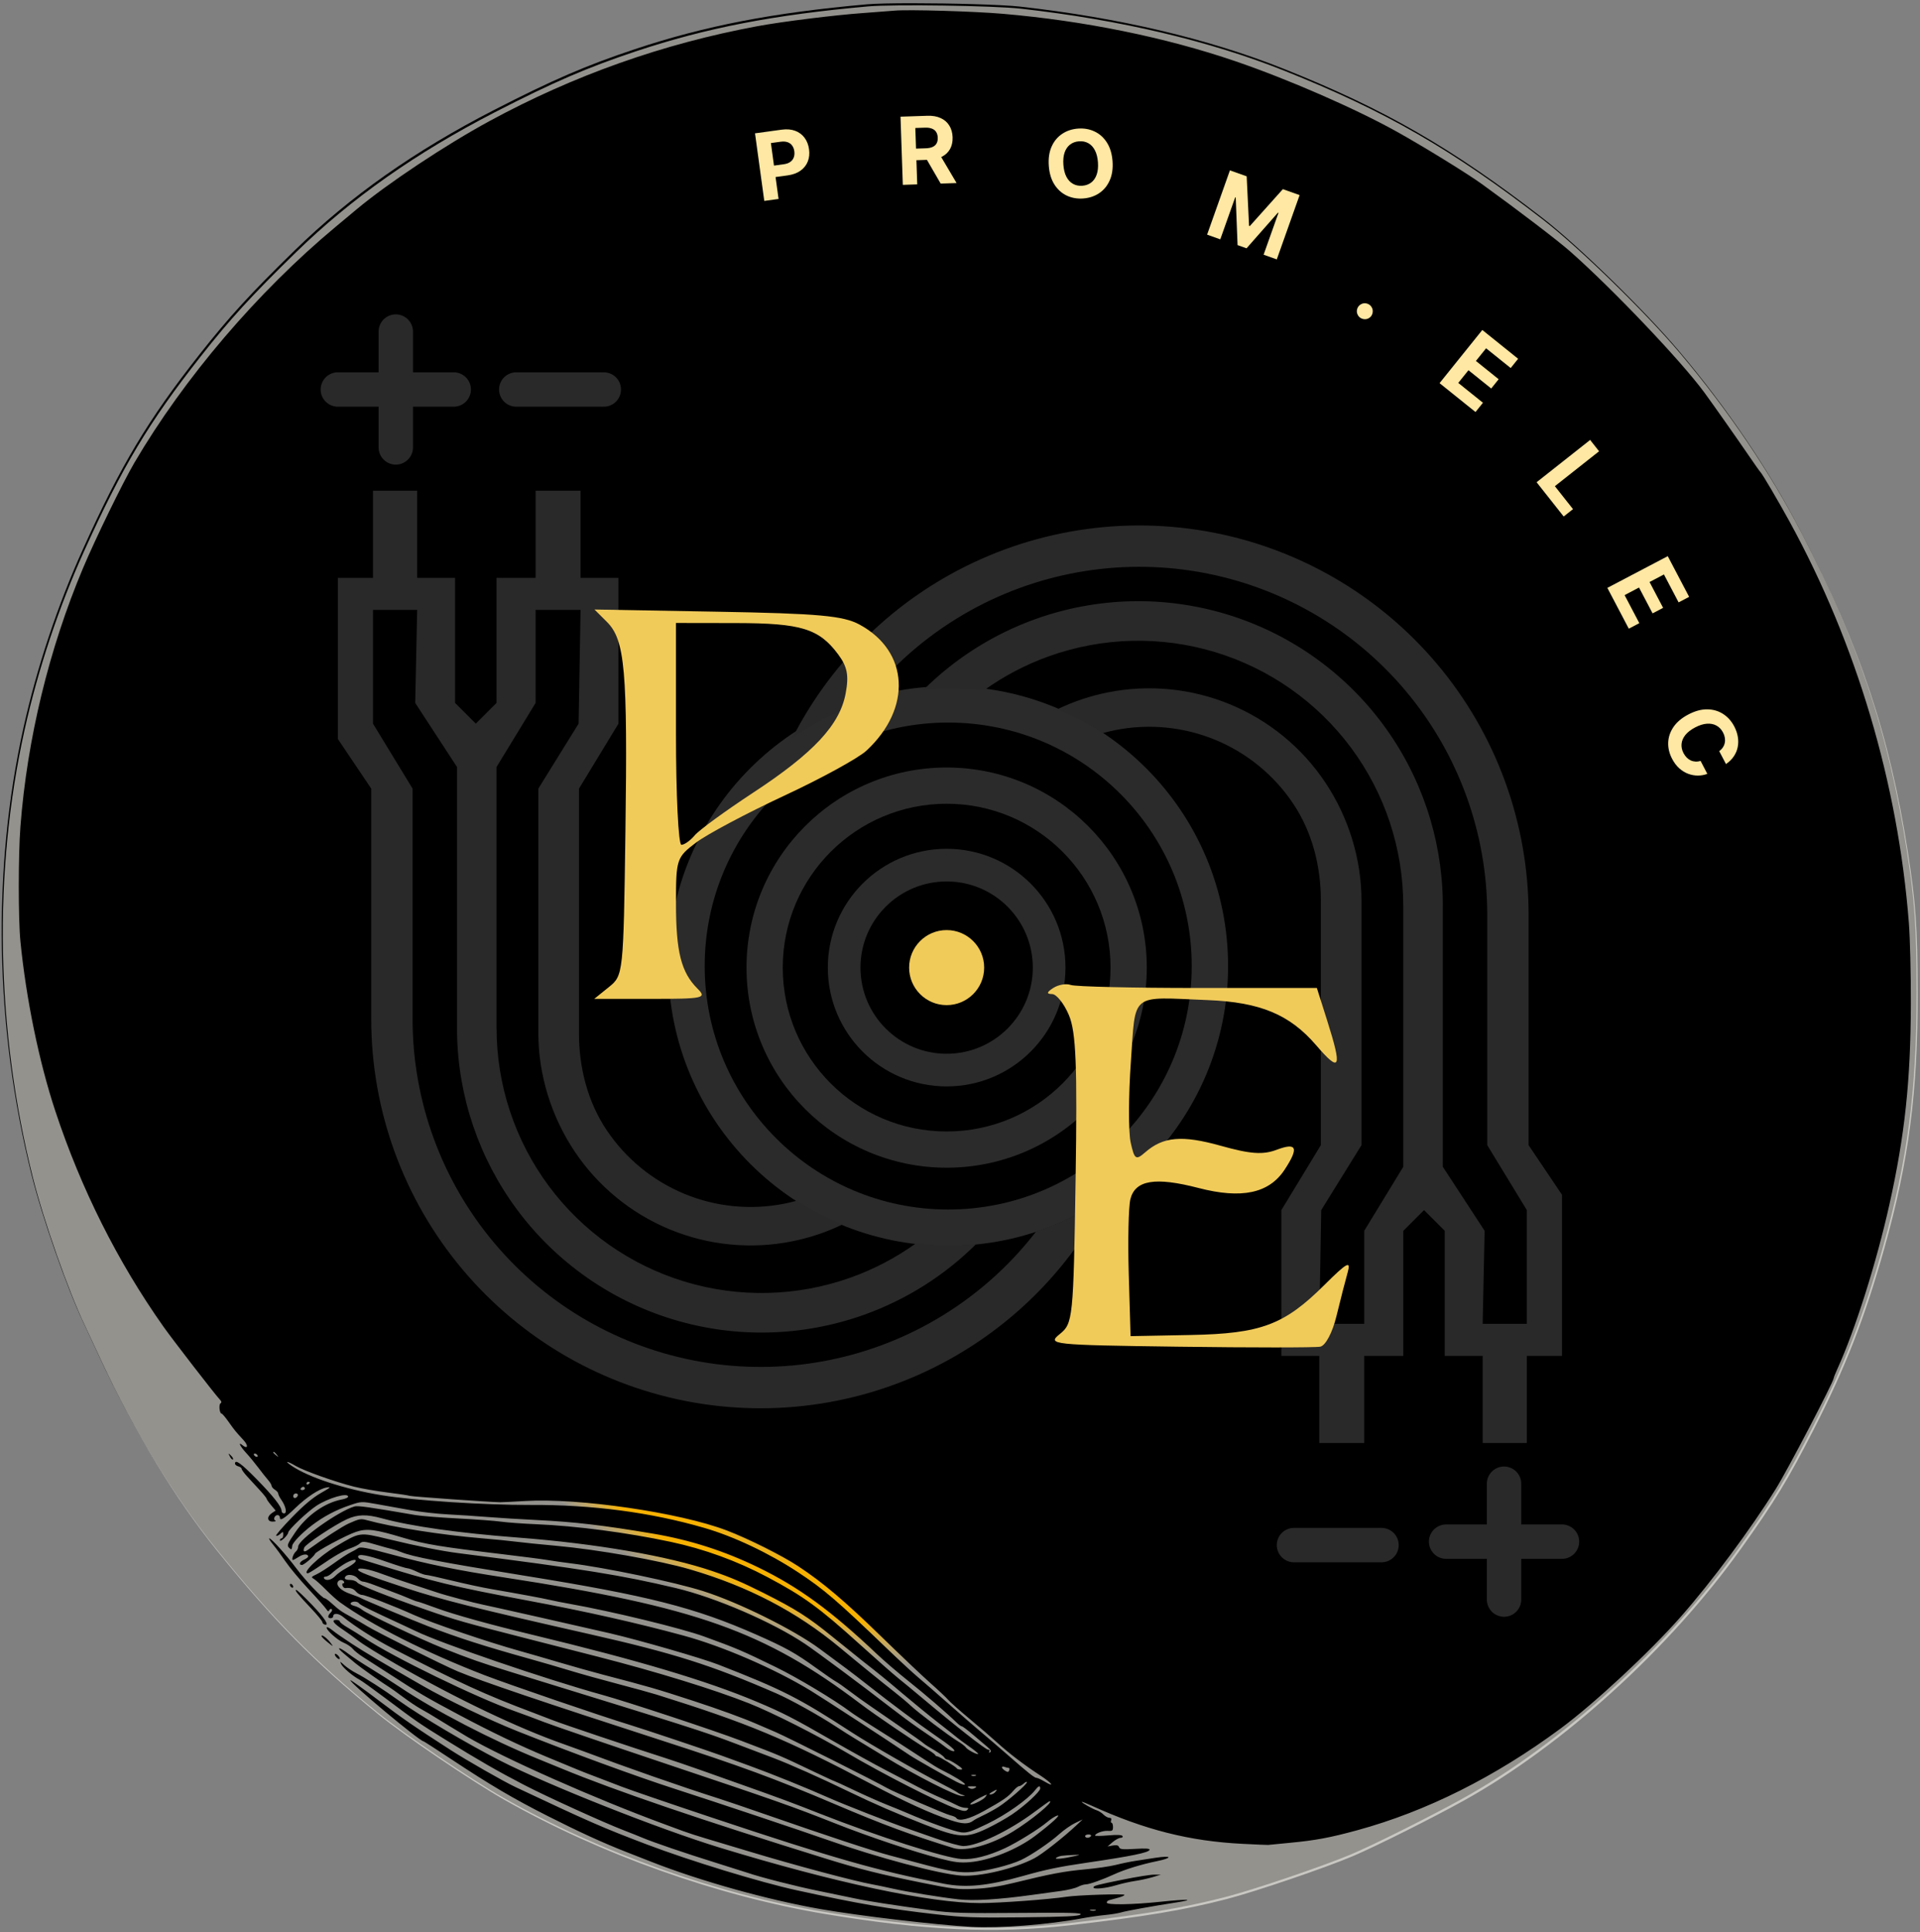
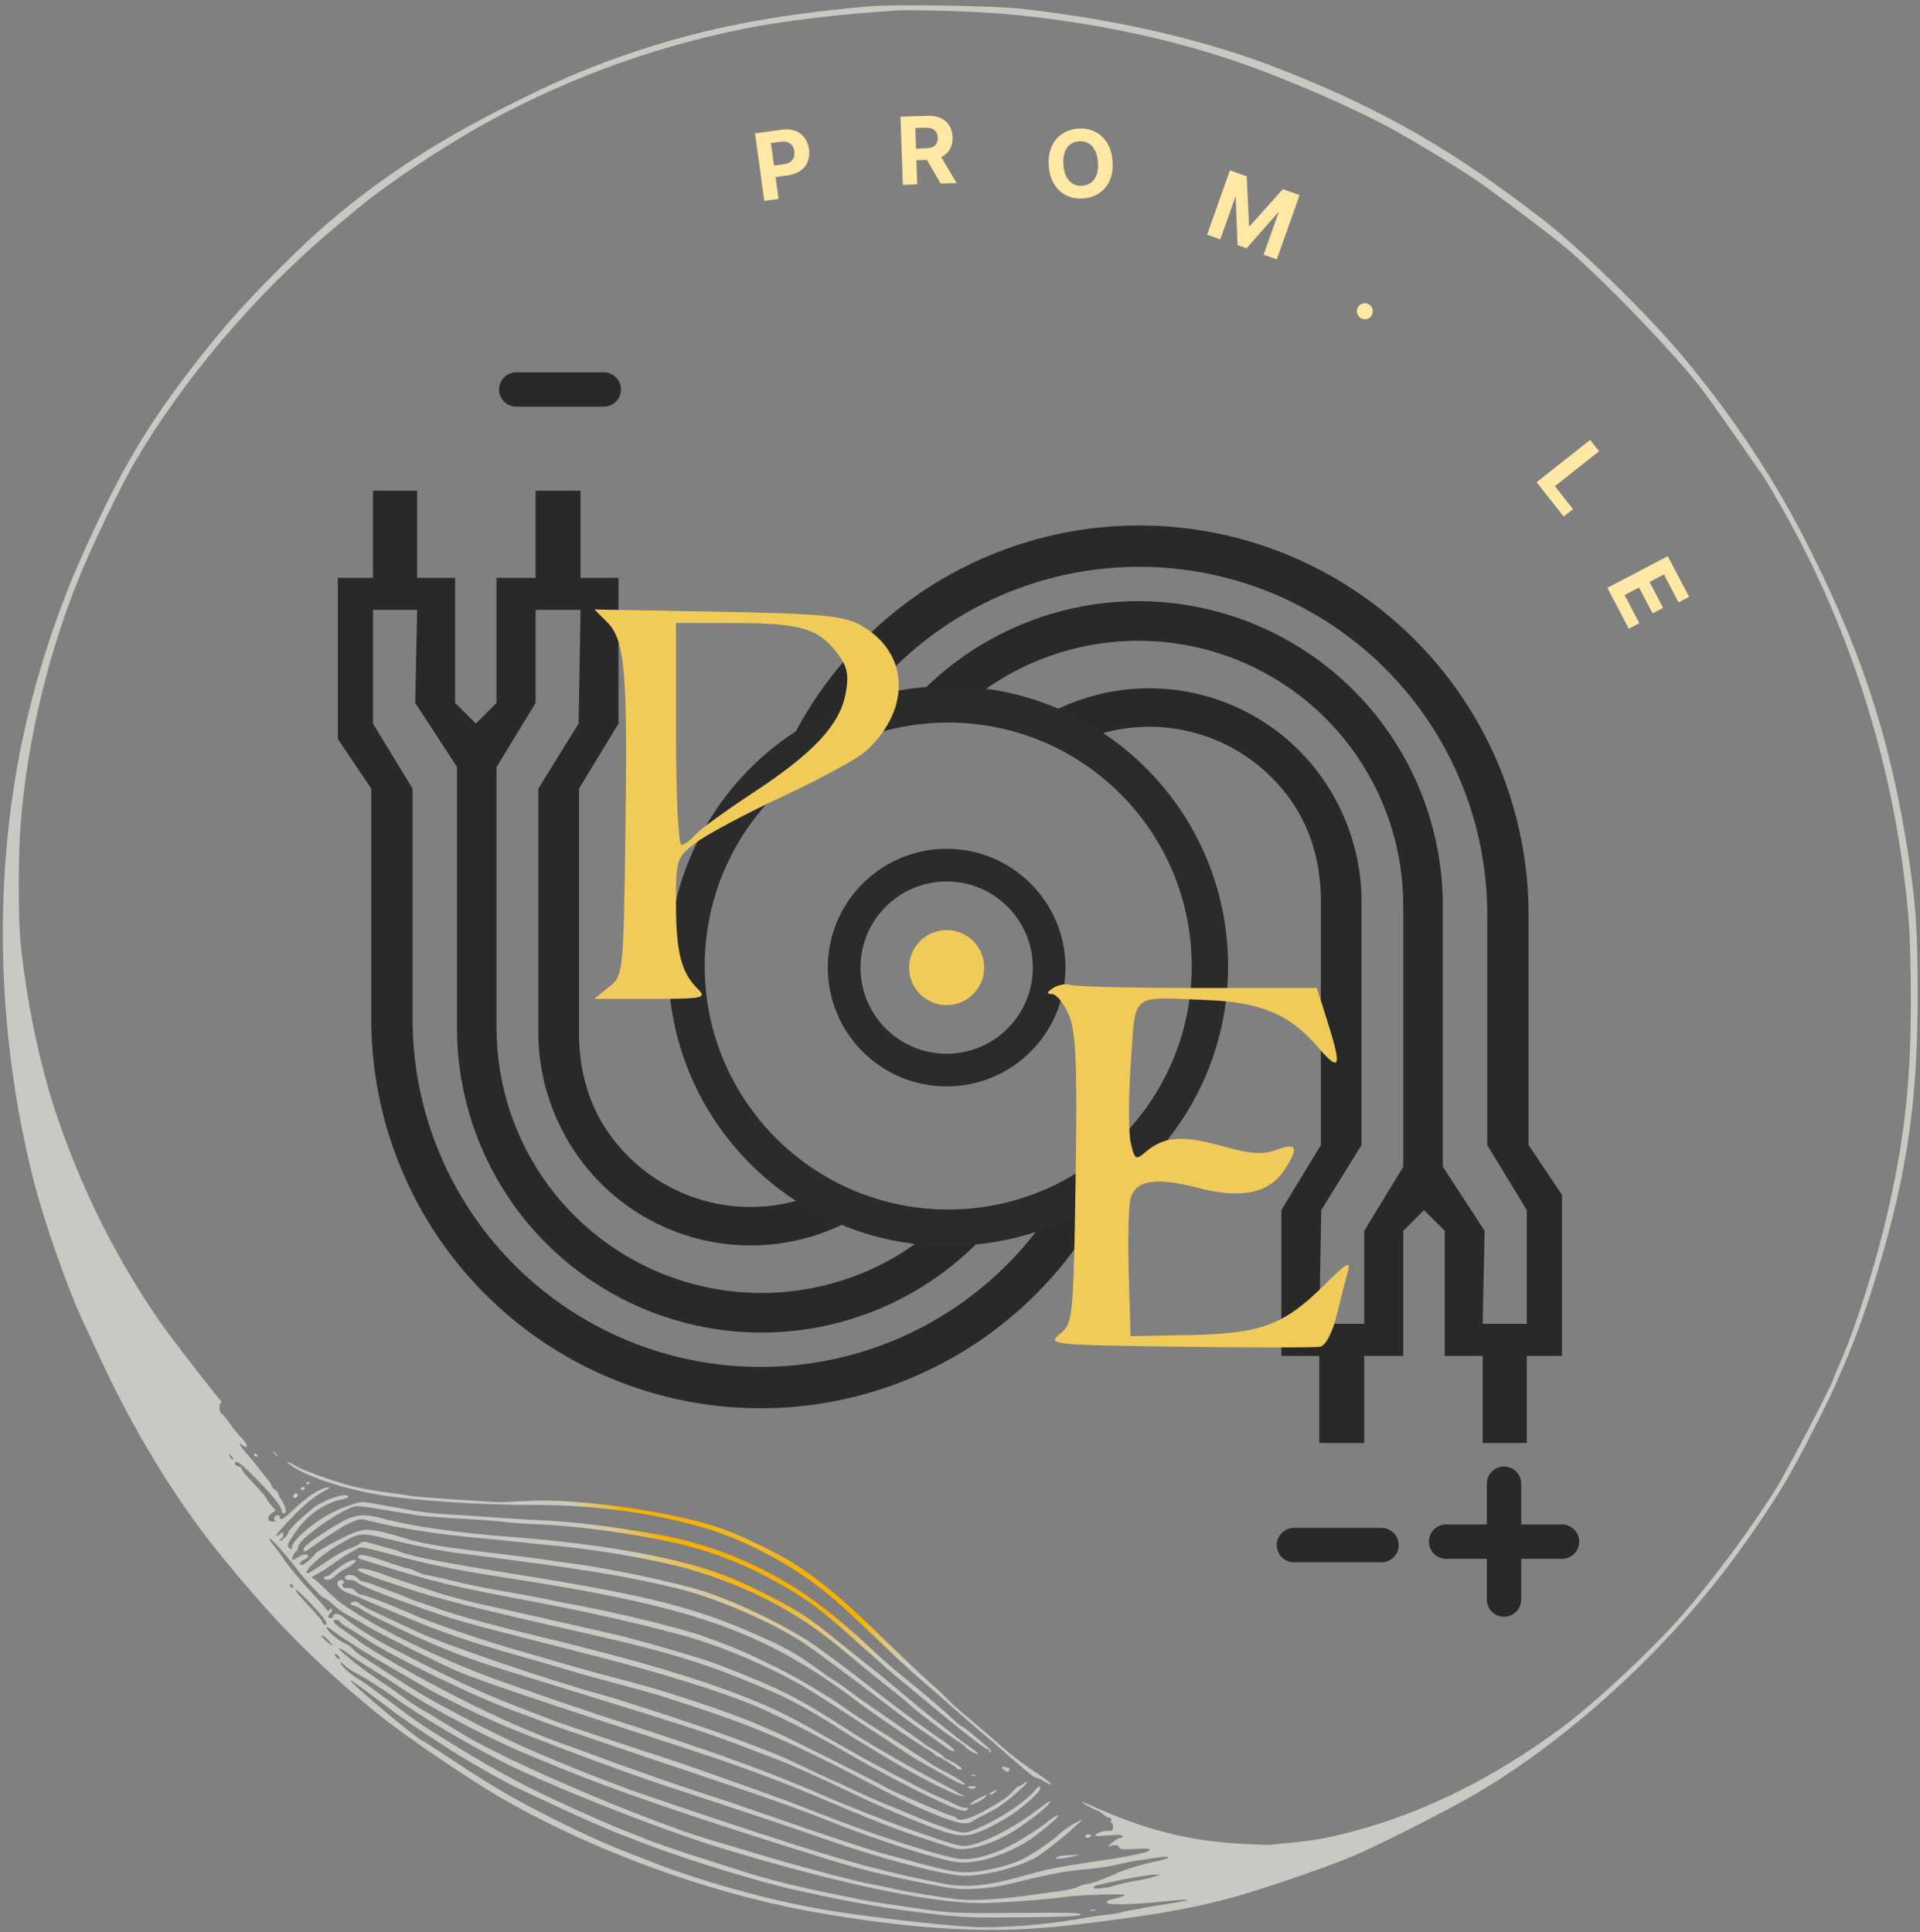
<svg xmlns="http://www.w3.org/2000/svg" width="307" height="309" viewBox="0 0 307 309" fill="none">
  <rect x="0" y="0" width="307" height="309" fill="#808080" stroke="none" />
-   <path fill-rule="evenodd" clip-rule="evenodd" d="M306.453 158.901C306.453 158.854 306.453 158.807 306.453 158.76C306.453 158.605 306.452 158.448 306.452 158.292C306.431 148.013 306.148 144.002 304.872 135.839C301.948 117.146 297.141 102.745 287.838 84.8C282.821 75.124 276.17 65.289 268.459 56.143C262.989 49.656 252.308 39.239 246.617 34.84C232.077 23.603 221.389 17.442 205.254 11C193.243 6.204 178.909 2.823 163.091 1.054C160.175 0.728 152.094 0.513 145.818 0.513C142.672 0.513 139.98 0.567 138.618 0.689C123.589 2.026 112.763 4.12 101.509 7.867C93.737 10.455 88.353 12.78 78.989 17.594C66.345 24.093 55.968 31.403 47.11 40.051C40.023 46.969 36.631 50.678 31.906 56.675C23.662 67.14 19.368 74.311 13.272 87.799C9.218 96.767 5.918 106.671 3.771 116.312C-1.3 139.077 -0.84 164.306 5.079 187.974C6.789 194.811 10.716 206.002 13.332 211.494C13.541 211.933 14.74 214.507 15.996 217.213C21.186 228.395 27.854 239.357 34.405 247.48C43.562 258.833 50.176 265.551 60.358 273.84C64.593 277.288 75.272 284.531 80.494 287.497C95.847 296.218 114.674 302.915 131.841 305.764C147.73 308.401 159.017 308.923 170.805 307.563C182.907 306.167 189.057 305.141 195.934 303.371C200.491 302.198 211.759 298.365 216.161 296.491C219.837 294.926 228.721 290.477 233.85 287.633C249.677 278.858 266.803 263.297 278.214 247.324C283.59 239.797 285.73 236.285 289.849 228.226C294.932 218.283 298.011 210.373 301.128 199.258C305.012 185.408 306.448 174.558 306.453 158.901Z" fill="black" />
  <circle cx="151.365" cy="154.739" r="6" fill="#F1CB5A" />
  <path d="M170.365 154.739C170.365 165.233 161.858 173.739 151.365 173.739C140.871 173.739 132.365 165.233 132.365 154.739C132.365 144.246 140.871 135.739 151.365 135.739C161.858 135.739 170.365 144.246 170.365 154.739ZM137.587 154.739C137.587 162.348 143.756 168.517 151.365 168.517C158.974 168.517 165.142 162.348 165.142 154.739C165.142 147.13 158.974 140.962 151.365 140.962C143.756 140.962 137.587 147.13 137.587 154.739Z" fill="#2B2B2B" />
-   <path d="M183.365 154.739C183.365 172.412 169.038 186.739 151.365 186.739C133.692 186.739 119.365 172.412 119.365 154.739C119.365 137.066 133.692 122.739 151.365 122.739C169.038 122.739 183.365 137.066 183.365 154.739ZM125.159 154.739C125.159 169.212 136.892 180.945 151.365 180.945C165.838 180.945 177.57 169.212 177.57 154.739C177.57 140.266 165.838 128.534 151.365 128.534C136.892 128.534 125.159 140.266 125.159 154.739Z" fill="#2B2B2B" />
  <path d="M196.365 154.489C196.365 179.204 176.329 199.239 151.615 199.239C126.9 199.239 106.865 179.204 106.865 154.489C106.865 129.774 126.9 109.739 151.615 109.739C176.329 109.739 196.365 129.774 196.365 154.489ZM112.679 154.489C112.679 175.993 130.111 193.425 151.615 193.425C173.119 193.425 190.551 175.993 190.551 154.489C190.551 132.985 173.119 115.553 151.615 115.553C130.111 115.553 112.679 132.985 112.679 154.489Z" fill="#2B2B2B" />
  <path d="M229.791 106.199C239.236 117.42 244.415 131.617 244.415 146.284V183.13L249.755 191.068V216.831H244.134V230.769H237.072V216.831H231.009V196.831L227.697 193.519L224.384 196.831V216.831H218.134V230.769H210.947V216.831H204.884V193.519L211.197 183.13V144.019H211.202C211.201 138.542 209.827 133.086 206.785 128.533C203.742 123.978 199.416 120.428 194.355 118.332C189.295 116.236 183.726 115.688 178.354 116.756C177.665 116.893 176.985 117.056 176.312 117.243C174.027 115.762 171.599 114.484 169.052 113.434C171.614 112.199 174.334 111.285 177.154 110.724C183.719 109.418 190.524 110.088 196.709 112.65C202.894 115.212 208.18 119.55 211.899 125.116C215.618 130.682 217.698 137.36 217.698 144.054L217.697 144.054V183.13L211.259 193.519L210.947 211.706H218.134V196.831L224.384 186.581V144.833H224.375C224.375 135.744 221.451 126.895 216.036 119.594C210.621 112.293 203.001 106.928 194.302 104.291C185.603 101.653 176.286 101.884 167.728 104.948C164.008 106.28 160.517 108.117 157.345 110.389C155.594 110.181 153.813 110.074 152.007 110.074C150.556 110.074 149.121 110.143 147.706 110.277C152.743 105.278 158.841 101.411 165.596 98.992C175.432 95.47 186.139 95.205 196.137 98.237C206.135 101.268 214.893 107.434 221.117 115.825C227.179 123.998 230.524 133.858 230.694 144.019H230.697V144.18C230.7 144.398 230.701 144.616 230.701 144.833H230.697V186.581L237.384 196.831L237.072 211.706H244.134V193.519L237.805 183.13V146.284C237.805 133.174 233.176 120.485 224.734 110.455C216.292 100.425 204.579 93.698 191.662 91.46C178.744 89.223 165.451 91.618 154.127 98.225C147.884 101.867 142.46 106.661 138.111 112.298C134.054 113.64 130.223 115.552 126.729 117.966C132.124 107.404 140.456 98.548 150.797 92.515C163.466 85.124 178.338 82.444 192.79 84.948C207.242 87.451 220.346 94.977 229.791 106.199Z" fill="#292929" />
  <path d="M73.984 203.046C64.539 191.825 59.36 177.628 59.36 162.961V126.115L54.02 118.177V92.414H59.641V78.476H66.703V92.414H72.766V112.414L76.078 115.726L79.391 112.414V92.414H85.641V78.476H92.828V92.414H98.891V115.726L92.578 126.115V165.226H92.573C92.574 170.703 93.948 176.159 96.99 180.712C100.034 185.267 104.359 188.816 109.42 190.913C114.481 193.009 120.049 193.557 125.422 192.489C126.11 192.352 126.791 192.189 127.463 192.002C129.748 193.482 132.176 194.761 134.723 195.811C132.161 197.046 129.441 197.96 126.622 198.521C120.056 199.827 113.251 199.157 107.066 196.595C100.882 194.033 95.596 189.695 91.876 184.129C88.157 178.563 86.077 171.885 86.077 165.191L86.078 165.191V126.115L92.516 115.726L92.828 97.539H85.641V112.414L79.391 122.664V164.412H79.4C79.4 173.501 82.324 182.35 87.739 189.651C93.154 196.952 100.774 202.317 109.473 204.954C118.172 207.592 127.489 207.361 136.047 204.297C139.767 202.965 143.258 201.128 146.431 198.856C148.181 199.064 149.962 199.171 151.768 199.171C153.219 199.171 154.654 199.102 156.069 198.967C151.032 203.967 144.934 207.834 138.179 210.253C128.343 213.775 117.636 214.04 107.638 211.008C97.64 207.977 88.882 201.811 82.658 193.42C76.596 185.247 73.251 175.387 73.081 165.226H73.078V165.065C73.076 164.847 73.074 164.629 73.074 164.412H73.078V122.664L66.391 112.414L66.703 97.539H59.641V115.726L65.97 126.115V162.961C65.97 176.071 70.599 188.76 79.041 198.79C87.483 208.82 99.196 215.547 112.113 217.785C125.031 220.022 138.324 217.627 149.648 211.02C155.891 207.378 161.315 202.584 165.665 196.947C169.722 195.604 173.552 193.693 177.046 191.279C171.651 201.841 163.32 210.697 152.978 216.73C140.309 224.121 125.437 226.801 110.985 224.298C96.533 221.794 83.429 214.268 73.984 203.046Z" fill="#292929" />
  <path d="M240.491 237.275L240.491 255.802M249.755 246.539L231.227 246.539" stroke="#292929" stroke-width="5.5" stroke-linecap="round" />
  <path d="M220.897 247.092H206.902" stroke="#292929" stroke-width="5.5" stroke-linecap="round" />
-   <path d="M63.284 53.025L63.284 71.552M72.548 62.289L54.021 62.289" stroke="#292929" stroke-width="5.5" stroke-linecap="round" />
  <path d="M96.544 62.289H82.548" stroke="#292929" stroke-width="5.5" stroke-linecap="round" />
  <path d="M122.205 32.13L120.724 21.322L124.988 20.738C125.808 20.625 126.527 20.686 127.147 20.92C127.767 21.151 128.266 21.521 128.644 22.032C129.025 22.539 129.265 23.152 129.363 23.869C129.462 24.587 129.394 25.242 129.159 25.833C128.925 26.424 128.535 26.913 127.989 27.3C127.447 27.686 126.761 27.936 125.931 28.05L123.213 28.422L122.962 26.591L125.31 26.269C125.75 26.209 126.102 26.083 126.366 25.893C126.634 25.699 126.819 25.456 126.923 25.166C127.029 24.872 127.058 24.547 127.01 24.192C126.961 23.833 126.845 23.53 126.665 23.282C126.487 23.031 126.243 22.851 125.935 22.742C125.625 22.631 125.249 22.605 124.806 22.666L123.265 22.877L124.49 31.817L122.205 32.13Z" fill="#FFE8A3" />
  <path d="M144.357 29.564L143.988 18.661L148.29 18.516C149.113 18.488 149.821 18.611 150.413 18.886C151.008 19.157 151.468 19.556 151.791 20.081C152.118 20.603 152.293 21.224 152.318 21.945C152.342 22.669 152.207 23.297 151.913 23.829C151.618 24.358 151.179 24.771 150.595 25.068C150.016 25.364 149.307 25.527 148.469 25.555L145.589 25.653L145.527 23.8L148.034 23.715C148.474 23.701 148.838 23.628 149.125 23.497C149.411 23.367 149.622 23.178 149.756 22.932C149.893 22.686 149.956 22.384 149.943 22.025C149.931 21.663 149.848 21.36 149.694 21.117C149.544 20.873 149.319 20.692 149.02 20.575C148.725 20.453 148.355 20.4 147.912 20.415L146.357 20.468L146.663 29.486L144.357 29.564ZM150.077 24.403L152.955 29.273L150.41 29.359L147.591 24.487L150.077 24.403Z" fill="#FFE8A3" />
  <path d="M177.889 25.772C177.977 26.959 177.827 27.985 177.439 28.85C177.055 29.716 176.493 30.397 175.754 30.893C175.018 31.386 174.17 31.668 173.21 31.74C172.244 31.812 171.36 31.657 170.558 31.275C169.757 30.893 169.103 30.302 168.594 29.503C168.086 28.704 167.788 27.713 167.7 26.531C167.612 25.344 167.76 24.319 168.144 23.453C168.528 22.588 169.088 21.909 169.824 21.416C170.56 20.919 171.411 20.635 172.378 20.563C173.338 20.492 174.218 20.647 175.02 21.029C175.824 21.407 176.48 21.995 176.988 22.794C177.5 23.593 177.8 24.586 177.889 25.772ZM175.557 25.946C175.499 25.177 175.336 24.538 175.067 24.027C174.801 23.517 174.45 23.14 174.016 22.898C173.581 22.657 173.086 22.556 172.53 22.598C171.974 22.639 171.499 22.812 171.105 23.115C170.711 23.419 170.418 23.843 170.227 24.388C170.04 24.932 169.975 25.589 170.032 26.357C170.089 27.126 170.251 27.765 170.517 28.276C170.786 28.787 171.138 29.163 171.573 29.404C172.008 29.646 172.503 29.747 173.059 29.705C173.615 29.664 174.09 29.491 174.484 29.188C174.878 28.884 175.169 28.46 175.356 27.916C175.547 27.371 175.614 26.714 175.557 25.946Z" fill="#FFE8A3" />
  <path d="M196.659 27.245L199.34 28.197L199.719 36.109L199.84 36.152L205.123 30.25L207.803 31.201L204.154 41.482L202.046 40.733L204.421 34.042L204.336 34.011L199.318 39.709L197.882 39.199L197.588 31.588L197.502 31.558L195.118 38.275L193.01 37.526L196.659 27.245Z" fill="#FFE8A3" />
  <path d="M217.132 50.419C216.954 50.116 216.909 49.793 216.996 49.45C217.088 49.108 217.285 48.848 217.589 48.67C217.889 48.494 218.209 48.451 218.549 48.539C218.891 48.631 219.151 48.829 219.329 49.132C219.501 49.426 219.545 49.747 219.459 50.093C219.374 50.439 219.181 50.7 218.881 50.876C218.679 50.995 218.463 51.051 218.233 51.046C218.009 51.042 217.797 50.986 217.599 50.88C217.404 50.772 217.249 50.618 217.132 50.419Z" fill="#FFE8A3" />
-   <path d="M230.18 61.273L237.015 52.77L242.744 57.375L241.553 58.857L237.621 55.697L235.993 57.723L239.63 60.647L238.438 62.129L234.801 59.206L233.17 61.236L237.118 64.409L235.927 65.891L230.18 61.273Z" fill="#FFE8A3" />
  <path d="M257.011 94.013L266.669 88.941L270.087 95.449L268.403 96.333L266.058 91.867L263.757 93.075L265.926 97.207L264.243 98.091L262.073 93.959L259.767 95.171L262.122 99.655L260.439 100.539L257.011 94.013Z" fill="#FFE8A3" />
-   <path d="M275.978 122.187L274.894 120.121C275.141 119.943 275.338 119.742 275.484 119.516C275.634 119.289 275.735 119.046 275.787 118.786C275.839 118.526 275.841 118.256 275.794 117.976C275.749 117.699 275.654 117.422 275.509 117.145C275.246 116.645 274.893 116.275 274.45 116.034C274.01 115.792 273.501 115.693 272.922 115.736C272.346 115.778 271.723 115.974 271.053 116.326C270.365 116.688 269.84 117.094 269.479 117.544C269.119 117.997 268.918 118.472 268.874 118.969C268.829 119.465 268.935 119.957 269.191 120.445C269.335 120.718 269.504 120.952 269.698 121.147C269.895 121.345 270.11 121.498 270.344 121.608C270.581 121.716 270.832 121.777 271.096 121.791C271.361 121.808 271.635 121.772 271.918 121.684L272.993 123.755C272.522 123.934 272.024 124.025 271.5 124.027C270.981 124.031 270.465 123.939 269.953 123.751C269.446 123.564 268.968 123.273 268.52 122.879C268.077 122.486 267.693 121.979 267.368 121.36C266.915 120.499 266.706 119.626 266.739 118.742C266.774 117.861 267.057 117.031 267.59 116.25C268.124 115.472 268.916 114.807 269.966 114.256C271.02 113.703 272.02 113.43 272.966 113.438C273.913 113.446 274.758 113.689 275.502 114.165C276.248 114.639 276.844 115.301 277.29 116.149C277.584 116.709 277.778 117.269 277.872 117.83C277.967 118.393 277.961 118.94 277.854 119.469C277.75 119.997 277.543 120.491 277.231 120.952C276.921 121.415 276.503 121.827 275.978 122.187Z" fill="#FFE8A3" />
  <path d="M245.696 77.119L254.257 70.357L255.687 72.167L248.618 77.75L251.517 81.42L250.025 82.599L245.696 77.119Z" fill="#FFE8A3" />
  <path fill-rule="evenodd" clip-rule="evenodd" d="M191.548 157.997H210.562L212.225 163.258C214.642 170.901 214.304 171.646 210.452 167.16C206.227 162.24 201.508 160.271 193.13 159.935C180.545 159.429 181.623 158.563 180.822 169.821C180.437 175.239 180.422 181.036 180.789 182.7C181.388 185.421 181.621 185.583 183.092 184.298C185.995 181.76 188.997 181.497 195.213 183.236C199.952 184.561 201.929 184.702 204.135 183.872C207.37 182.655 207.719 183.533 205.405 187.054C202.913 190.845 198.542 191.775 191.635 189.981C184.726 188.187 181.51 188.714 180.747 191.765C180.444 192.976 180.326 198.402 180.485 203.822L180.774 213.677L190.383 213.491C201.659 213.271 205.342 211.888 211.812 205.447C215.382 201.892 216.041 201.536 215.495 203.456C215.129 204.741 214.324 207.881 213.705 210.433C213.06 213.09 211.95 215.196 211.106 215.36C210.295 215.519 200.109 215.52 188.468 215.364C168.039 215.09 167.379 215.019 169.466 213.335C171.556 211.647 171.639 210.84 171.984 188.666C172.268 170.374 172.054 165.06 170.924 162.363C170.145 160.503 168.929 158.976 168.221 158.968C167.296 158.957 167.351 158.683 168.418 157.992C169.233 157.464 170.493 157.249 171.217 157.516C171.941 157.781 181.09 157.997 191.548 157.997Z" fill="#F1CB5A" />
  <path fill-rule="evenodd" clip-rule="evenodd" d="M137.434 99.879C145.342 104.156 145.849 113.244 138.558 120.031C137.274 121.228 131.337 124.481 125.367 127.261C119.397 130.042 113.067 133.409 111.299 134.744C108.185 137.1 108.087 137.395 108.087 144.45C108.087 152.217 108.914 155.497 111.535 158.108C113.057 159.626 112.54 159.739 104.094 159.739H95.017L97.351 157.857C99.665 155.99 99.688 155.779 100.004 132.974C100.362 107.222 99.931 102.334 97.051 99.463L95.055 97.473L114.668 97.823C130.926 98.114 134.822 98.466 137.434 99.879ZM108.087 117.364C108.087 127.12 108.477 135.102 108.955 135.102C109.431 135.102 110.39 134.42 111.084 133.586C111.778 132.752 115.981 129.683 120.424 126.766C130.08 120.427 134.268 115.938 135.213 110.915C135.758 108.02 135.492 106.625 134.014 104.641C130.954 100.53 128.105 99.656 117.725 99.64L108.087 99.625V117.364Z" fill="#F1CB5A" />
  <path fill-rule="evenodd" clip-rule="evenodd" d="M138.793 1.026C123.764 2.364 112.938 4.458 101.684 8.205C93.912 10.793 88.528 13.118 79.164 17.931C66.52 24.431 56.143 31.741 47.284 40.389C40.198 47.307 36.806 51.016 32.081 57.013C23.836 67.478 19.543 74.649 13.447 88.136C9.393 97.105 6.093 107.009 3.945 116.649C-1.126 139.415 -0.665 164.644 5.254 188.312C6.964 195.149 10.89 206.339 13.507 211.832C13.716 212.271 14.915 214.845 16.171 217.551C21.361 228.733 28.028 239.694 34.58 247.817C43.737 259.171 50.351 265.889 60.532 274.178C64.768 277.626 75.447 284.869 80.669 287.835C96.022 296.556 114.848 303.253 132.016 306.102C147.905 308.739 159.191 309.26 170.98 307.901C183.082 306.505 189.232 305.479 196.108 303.709C200.666 302.536 211.933 298.703 216.335 296.829C220.012 295.264 228.896 290.815 234.025 287.971C249.852 279.196 266.978 263.635 278.388 247.662C283.765 240.135 285.904 236.623 290.024 228.563C295.106 218.621 298.186 210.711 301.303 199.596C305.237 185.567 306.66 174.616 306.627 158.63C306.605 148.351 306.323 144.34 305.046 136.177C302.122 117.484 297.316 103.083 288.012 85.138C282.995 75.462 276.345 65.627 268.633 56.481C263.164 49.994 252.483 39.577 246.791 35.178C232.252 23.94 221.564 17.78 205.429 11.338C193.417 6.542 179.084 3.161 163.266 1.392C158.888 0.903 142.872 0.663 138.793 1.026ZM160.34 2.206C173.396 3.327 186.337 5.965 197.524 9.788C205.953 12.669 216.627 17.324 223.279 21.021C227.503 23.369 234.609 27.744 236.951 29.437C242.835 33.694 249.054 38.441 251.05 40.2C257.806 46.155 268.785 57.693 272.491 62.732C273.79 64.498 277.656 69.989 279.492 72.675C280.504 74.156 281.402 75.428 281.487 75.501C281.762 75.737 284.311 80.068 286.143 83.412C296.857 102.968 303.481 125.251 305.221 147.59C305.411 150.027 305.553 155.766 305.54 160.492C305.506 172.84 304.576 181.551 302.108 192.63C300.038 201.922 296.633 212.677 293.782 218.933C293.469 219.62 293.213 220.26 293.213 220.354C293.213 220.941 285.831 235.08 283.953 238.088C279.911 244.566 273.703 252.923 268.777 258.517C263.737 264.242 254.931 272.433 249.504 276.444C239.027 284.188 228.057 289.677 217.041 292.686C212.669 293.881 210.349 294.313 206.227 294.703C204.398 294.875 202.842 295.027 202.769 295.041C202.695 295.054 200.84 294.975 198.645 294.864C190.201 294.439 183.024 292.621 174.505 288.747C173.664 288.364 172.975 288.098 172.975 288.155C172.975 288.317 174.708 289.298 175.363 289.505C175.688 289.609 176.181 289.921 176.46 290.199C176.738 290.477 177.158 290.705 177.393 290.705C177.664 290.705 177.764 290.851 177.667 291.104C177.583 291.323 177.615 291.503 177.738 291.503C177.862 291.503 177.963 291.805 177.963 292.174C177.963 292.76 177.857 292.838 177.132 292.791C176.345 292.74 175.103 293.2 175.103 293.541C175.103 293.628 176.049 293.617 177.206 293.516C178.592 293.395 179.368 293.429 179.483 293.615C179.58 293.773 179.446 293.901 179.176 293.906C178.911 293.912 178.335 294.223 177.896 294.599L177.098 295.281L177.939 295.132C178.553 295.024 178.822 295.095 178.939 295.4C179.073 295.75 179.48 295.793 181.506 295.672C183.217 295.57 183.886 295.614 183.815 295.825C183.666 296.273 180.921 296.835 173.773 297.883C169.333 298.533 167.251 298.967 163.532 300.015C157.909 301.6 154.462 301.933 150.896 301.237C140.243 299.156 133.621 297.268 113.787 290.653C107.204 288.458 100.739 286.243 99.423 285.732C98.106 285.221 96.251 284.509 95.299 284.15C93.143 283.336 92.68 283.148 87.502 280.993C83.082 279.152 78.592 277.005 73.486 274.287C68.13 271.437 66.943 270.74 62.385 267.776C60.741 266.707 58.826 265.477 58.129 265.042C57.431 264.608 56.653 263.993 56.4 263.677C56.147 263.36 55.489 262.918 54.937 262.695C53.92 262.283 51.985 260.51 52.257 260.239C52.338 260.158 52.749 260.378 53.169 260.728C53.59 261.078 55.011 262.064 56.327 262.919C58.521 264.343 60.506 265.52 67.634 269.622C71.398 271.788 78.214 275.054 82.692 276.837C91.172 280.213 101.785 284.104 107.854 286.061C114.439 288.185 128.349 292.838 132.408 294.275C140.223 297.041 150.249 299.711 153.715 299.95C156.696 300.155 162.213 298.843 165.394 297.172C166.639 296.518 170.069 293.822 172.177 291.841L173.108 290.966L171.911 291.538C171.253 291.852 170.115 292.646 169.384 293.303C167.872 294.66 164.845 296.71 163.266 297.445C161.458 298.287 157.782 299.206 155.551 299.374C153.385 299.537 151.81 299.276 146.773 297.916C145.749 297.64 143.714 297.098 142.251 296.712C139.535 295.995 132.179 293.568 122.433 290.172C119.433 289.127 116.022 287.967 114.851 287.595C108.828 285.677 100.262 282.684 93.304 280.066C92.573 279.79 91.136 279.271 90.112 278.912C82.816 276.35 73.094 271.71 63.378 266.15C60.818 264.685 58.124 263.021 57.393 262.453C56.661 261.884 55.472 261.029 54.75 260.552C53.288 259.587 52.94 259.049 53.779 259.049C54.084 259.049 54.334 259.164 54.334 259.304C54.334 259.444 54.902 259.886 55.597 260.285C56.292 260.685 57.519 261.45 58.324 261.986C62.831 264.986 76.193 271.487 82.265 273.635C83.508 274.076 85.663 274.876 87.053 275.415C88.443 275.953 96.822 278.823 105.674 281.792C124.155 287.99 126.562 288.837 133.472 291.57C138.965 293.743 146.097 296.133 150.418 297.249C152.614 297.816 153.516 297.925 155.016 297.804C158.231 297.546 162.663 295.763 165.552 293.566C168.166 291.577 169.691 290.177 169.063 290.341C168.746 290.424 168.03 290.881 167.472 291.356C166.178 292.458 162.644 294.65 160.697 295.559C158.02 296.807 155.603 297.412 153.765 297.294C151.096 297.122 140.302 293.666 131.078 290.031C126.701 288.306 124.773 287.591 118.576 285.393C116.966 284.823 114.093 283.802 112.191 283.126C110.289 282.449 107.656 281.552 106.339 281.131C101.003 279.426 90.02 275.736 88.458 275.123C87.541 274.764 86.041 274.189 85.126 273.845C77.627 271.03 73.416 269.102 62.846 263.641C59.955 262.148 56.812 260.153 54.834 258.557C54.092 257.957 53.27 257.932 53.27 258.509C53.27 258.66 53.09 258.783 52.87 258.783C52.36 258.783 52.361 258.4 52.873 257.888C53.093 257.668 53.163 257.419 53.028 257.336C52.893 257.252 52.72 257.334 52.642 257.518C52.544 257.754 52.41 257.705 52.188 257.352C52.016 257.078 50.744 255.641 49.362 254.16C47.98 252.68 46.32 250.69 45.672 249.739C45.024 248.788 44.123 247.561 43.669 247.012C43.215 246.464 42.938 246.015 43.053 246.015C43.388 246.015 45.754 248.636 47.369 250.796C48.85 252.776 51.52 255.591 51.918 255.591C52.032 255.591 52.494 255.92 52.943 256.323C54.295 257.534 54.53 257.699 56.125 258.569C56.969 259.028 58.112 259.688 58.667 260.035C60.196 260.991 70.952 266.36 73.22 267.299C77.032 268.878 86.783 272.182 105.807 278.34C118.482 282.442 123.856 284.42 133.605 288.569C141.207 291.804 145.542 293.408 152.464 295.547C154.419 296.151 158.47 295.03 161.91 292.934C164.895 291.115 168.607 288.045 167.822 288.045C167.768 288.045 166.681 288.821 165.408 289.77C161.375 292.777 156.312 295.208 154.054 295.221C153.524 295.225 151.549 294.682 149.665 294.015C147.782 293.349 145.762 292.644 145.177 292.449C142.889 291.687 134.938 288.58 132.541 287.511C129.069 285.963 123.419 283.679 119.907 282.405C118.297 281.821 116.321 281.101 115.516 280.805C113.383 280.02 102.948 276.523 100.62 275.813C96.079 274.428 81.309 269.374 77.477 267.894C68.123 264.281 59.469 259.918 54.358 256.24C53.86 255.882 52.834 254.96 52.077 254.193C51.32 253.426 50.471 252.664 50.19 252.499C49.717 252.224 49.748 252.169 50.609 251.769C51.121 251.532 52.378 250.73 53.403 249.988C54.427 249.246 55.624 248.466 56.063 248.254C56.502 248.042 57.052 247.733 57.286 247.567C57.618 247.331 58.724 247.54 62.34 248.518C68.352 250.145 72.981 251.094 80.669 252.274C111.288 256.974 122.215 260.853 137.595 272.483C140.001 274.302 146.093 278.442 148.369 279.804C148.954 280.154 149.473 280.535 149.522 280.651C149.571 280.767 149.712 280.862 149.837 280.862C150.138 280.862 152.867 282.537 152.98 282.791C153.029 282.9 153.316 282.99 153.618 282.99C154.036 282.99 153.886 282.799 152.998 282.197C152.354 281.761 151.683 281.402 151.508 281.399C151.332 281.396 151.093 281.234 150.976 281.038C150.859 280.842 150.165 280.337 149.433 279.916C148.701 279.495 147.96 279.027 147.786 278.876C147.612 278.725 147.073 278.324 146.589 277.985C146.105 277.647 144.751 276.698 143.581 275.878C142.41 275.058 140.542 273.769 139.429 273.014C138.316 272.259 136.7 271.101 135.838 270.44C134.976 269.78 134 269.097 133.67 268.922C133.341 268.748 131.908 267.763 130.487 266.734C127.23 264.375 125.587 263.458 120.956 261.417C111.081 257.063 103.693 255.185 83.861 251.985C70.425 249.818 65.894 248.948 64.098 248.193C63.689 248.021 63.031 247.808 62.635 247.718C62.239 247.628 61.154 247.328 60.224 247.051C58.231 246.456 57.944 246.439 57.478 246.879C57.285 247.062 56.681 247.368 56.137 247.559C54.952 247.974 53.469 248.826 51.158 250.42C50.216 251.069 49.348 251.601 49.229 251.601C48.201 251.601 51.014 248.902 53.713 247.299C57.59 244.995 57.438 245.017 61.975 246.112C66.86 247.29 70.589 248.037 73.353 248.388C93.358 250.933 99.394 251.904 108.068 253.967C114.442 255.484 123.46 259.376 128.684 262.866C130.533 264.101 138.053 269.691 142.118 272.852C143.654 274.046 145.735 275.589 146.743 276.28C147.751 276.972 149.012 277.836 149.546 278.202C150.08 278.568 150.858 279.137 151.275 279.466C151.691 279.795 152.225 280.06 152.462 280.055C152.998 280.043 152.055 279.239 149.3 277.359C147.12 275.872 142.097 272.118 138.882 269.574C137.761 268.687 136.145 267.443 135.291 266.81C134.437 266.176 132.553 264.78 131.103 263.706C126.946 260.625 118.123 256.253 112.411 254.445C107.849 253 96.824 250.691 91.176 249.998C90.006 249.854 88.39 249.624 87.585 249.486C86.78 249.348 83.548 248.929 80.403 248.555C70.536 247.381 67.867 246.942 64.575 245.949C59.927 244.548 58.673 244.389 56.91 244.981C55.354 245.503 50.556 248.075 50.384 248.479C50.201 248.91 48.606 250.268 48.282 250.27C47.71 250.272 47.918 249.741 48.614 249.424C48.98 249.258 49.279 249.034 49.279 248.926C49.279 248.473 48.502 248.491 47.788 248.962C47.364 249.241 46.94 249.47 46.844 249.471C46.558 249.474 46.913 248.451 47.313 248.119C47.517 247.95 47.683 247.59 47.683 247.32C47.683 246.241 54.099 241.671 56.679 240.912C57.217 240.754 58.922 240.995 66.437 242.289C67.315 242.441 70.367 242.685 73.22 242.833C76.073 242.98 79.186 243.211 80.137 243.346C81.088 243.48 83.602 243.664 85.723 243.753C92.125 244.023 100.281 245.091 107.233 246.571C112.589 247.712 117.825 249.617 122.689 252.197C128.491 255.274 130.958 257.067 137.394 262.89C139.991 265.24 142.788 267.701 143.608 268.36C144.428 269.018 146.134 270.427 147.399 271.492C152.743 275.988 157.592 279.798 157.97 279.798C158.209 279.798 158.298 279.925 158.186 280.105C158.064 280.303 158.114 280.34 158.326 280.208C158.56 280.064 158.41 279.801 157.809 279.303C157.344 278.917 156.297 278.032 155.484 277.338C154.671 276.643 153.91 276.074 153.793 276.074C153.676 276.074 153.303 275.805 152.963 275.475C151.326 273.888 147.959 270.987 145.251 268.833C143.601 267.52 141.347 265.59 140.242 264.543C132.903 257.59 127.726 253.807 121.236 250.656C115.781 248.008 110.293 246.251 104.344 245.249C96.45 243.919 91.858 243.38 85.989 243.093C83.282 242.96 79.631 242.735 77.876 242.591C76.12 242.448 73.307 242.263 71.624 242.18C69.942 242.097 67.248 241.794 65.639 241.506C64.03 241.218 61.605 240.783 60.25 240.538C57.81 240.096 57.77 240.098 55.994 240.695C53.728 241.457 51.71 242.527 49.835 243.961C48.267 245.159 46.78 246.704 46.73 247.185C46.661 247.857 46.6 247.896 46.215 247.511C45.854 247.149 45.959 246.889 47.213 245.049C49.064 242.33 51.939 240.305 54.675 239.792C55.219 239.69 55.664 239.492 55.664 239.352C55.664 238.638 52.493 239.551 50.57 240.819C49.13 241.769 46.087 244.661 46.087 245.079C46.087 245.25 45.788 245.671 45.422 246.015C45.056 246.358 44.757 246.499 44.757 246.327C44.757 246.155 44.877 246.015 45.023 246.015C45.169 246.015 45.289 245.757 45.289 245.441C45.289 244.903 45.26 244.895 44.802 245.309C44.534 245.552 44.242 245.677 44.153 245.588C44.064 245.498 45.21 244.171 46.701 242.637C48.563 240.722 49.995 239.516 51.274 238.786C52.878 237.871 53.007 237.746 52.205 237.886C51.037 238.089 49.039 239.405 47.183 241.195C45.462 242.854 44.757 243.291 44.757 242.699C44.757 242.474 44.59 242.29 44.386 242.29C43.907 242.29 43.626 243.015 44.041 243.183C44.215 243.254 44.029 243.322 43.627 243.334C42.705 243.36 42.619 242.538 43.484 241.964L44.074 241.573L43.352 240.714C42.954 240.242 42.629 239.774 42.629 239.675C42.629 239.576 42.134 238.957 41.53 238.299C40.925 237.641 40.027 236.665 39.535 236.129C39.042 235.594 38.639 235.039 38.639 234.897C38.639 234.755 38.399 234.576 38.107 234.499C37.814 234.423 37.575 234.229 37.575 234.069C37.575 233.312 38.541 234 40.996 236.505C43.721 239.286 45.023 240.945 45.023 241.637C45.023 241.85 45.205 242.024 45.427 242.024C45.937 242.024 45.705 240.886 44.984 239.855C44.713 239.467 44.491 239.019 44.491 238.86C44.491 238.701 44.252 238.421 43.959 238.239C43.666 238.056 43.427 237.774 43.427 237.612C43.427 237.45 43.173 237.03 42.863 236.678C42.553 236.327 41.851 235.441 41.303 234.709C40.755 233.978 39.872 232.907 39.34 232.33C38.388 231.296 38.001 230.478 38.763 231.111C39.62 231.822 39.758 231.191 38.94 230.306C37.669 228.931 37.48 228.7 36.513 227.327C36.023 226.632 35.537 226.064 35.433 226.064C35.098 226.064 34.95 224.61 35.266 224.415C35.476 224.285 35.425 224.083 35.095 223.749C34.453 223.099 27.621 214.263 26.149 212.179C18.806 201.784 12.963 190.131 8.836 177.649C6.252 169.833 4.176 159.738 3.266 150.555C2.914 147.001 2.915 136.743 3.268 132.148C4.339 118.21 7.837 103.773 13.272 90.864C15.261 86.14 19.627 77.179 21.481 74.014C29.418 60.47 41.19 46.667 53.669 36.273C54.839 35.298 56.335 34.049 56.994 33.499C61.946 29.355 71.224 23.19 78.264 19.366C91.719 12.056 106.018 6.989 121.073 4.195C125.083 3.451 133.387 2.417 137.994 2.087C140.189 1.93 142.464 1.756 143.049 1.701C145.18 1.499 155.672 1.806 160.34 2.206ZM43.693 232.283C43.693 232.338 43.903 232.547 44.159 232.748C44.58 233.079 44.59 233.069 44.259 232.648C43.911 232.204 43.693 232.064 43.693 232.283ZM37.248 233.396C37.159 233.485 36.942 233.278 36.767 232.936C36.463 232.342 36.47 232.335 36.929 232.774C37.194 233.027 37.337 233.306 37.248 233.396ZM40.634 232.714C40.724 232.86 40.918 232.98 41.064 232.98C41.211 232.98 41.256 232.86 41.166 232.714C41.075 232.568 40.882 232.448 40.736 232.448C40.589 232.448 40.544 232.568 40.634 232.714ZM46.638 234.417C49.358 236.266 55.133 238.155 60.984 239.11C66.203 239.963 77.512 240.703 84.792 240.668C94.713 240.621 104.012 241.846 112.59 244.332C117.33 245.705 122.93 248.354 127.62 251.442C131.76 254.168 133.817 255.935 141.914 263.723C143.777 265.515 145.991 267.558 146.835 268.264C147.679 268.97 149.865 270.873 151.694 272.493C153.523 274.113 155.868 276.15 156.905 277.02C157.942 277.89 159.884 279.559 161.22 280.729C164.449 283.557 165.411 284.32 165.748 284.32C165.902 284.32 166.459 284.575 166.986 284.885C168.79 285.95 168.231 285.166 166.28 283.895C163.801 282.281 161.28 280.354 159.388 278.626C158.572 277.881 156.615 276.196 155.038 274.882C153.46 273.568 151.912 272.192 151.596 271.823C151.28 271.454 150.006 270.255 148.765 269.158C147.523 268.06 143.999 264.72 140.933 261.735C135.082 256.037 131.601 253.089 127.62 250.461C125.038 248.757 119.614 246.044 116.175 244.738C108.659 241.881 92.564 239.531 83.994 240.038C82.092 240.15 80.296 240.239 80.004 240.236C78.333 240.215 65.841 239.333 65.513 239.212C65.297 239.134 63.681 238.891 61.921 238.673C60.162 238.455 57.765 238.036 56.595 237.742C53.602 236.989 48.649 235.229 47.306 234.442C45.861 233.595 45.404 233.578 46.638 234.417ZM49.013 237.252C49.013 237.407 49.133 237.46 49.279 237.369C49.426 237.279 49.545 237.152 49.545 237.088C49.545 237.023 49.426 236.97 49.279 236.97C49.133 236.97 49.013 237.097 49.013 237.252ZM48.082 238.034C47.992 238.181 48.105 238.3 48.333 238.3C48.56 238.3 48.747 238.181 48.747 238.034C48.747 237.888 48.635 237.768 48.497 237.768C48.359 237.768 48.173 237.888 48.082 238.034ZM46.885 239.253C46.885 239.723 47.458 239.642 47.622 239.148C47.68 238.974 47.538 238.832 47.306 238.832C47.075 238.832 46.885 239.022 46.885 239.253ZM55.485 242.946C53.523 243.838 48.859 246.936 48.647 247.488C48.398 248.137 48.641 248.284 49.243 247.847C51.645 246.104 54.78 244.075 55.719 243.656C57.456 242.88 57.674 242.839 58.632 243.1C62.824 244.247 70.557 245.466 77.078 246.008C78.98 246.166 81.434 246.41 82.531 246.551C83.628 246.692 86.522 246.986 88.961 247.206C95.531 247.799 105.442 249.547 110.329 250.976C119.647 253.7 127.418 257.757 134.292 263.486C137.252 265.953 141.078 269.064 143.007 270.571C143.908 271.275 145.064 272.247 145.576 272.73C146.747 273.836 151.742 277.614 153.157 278.465C153.742 278.816 154.312 279.252 154.424 279.433C154.654 279.806 156.246 280.655 156.41 280.491C156.469 280.432 155.821 279.896 154.97 279.299C154.119 278.702 153.249 278.062 153.037 277.876C152.825 277.689 151.496 276.639 150.084 275.542C148.672 274.445 146.105 272.35 144.379 270.887C141.472 268.423 140.637 267.743 137.847 265.567C137.284 265.128 135.112 263.38 133.02 261.682C129.157 258.548 127.275 257.355 122.034 254.72C118.714 253.051 116.788 252.228 113.92 251.252C106.792 248.827 95.234 246.834 82.797 245.886C73.358 245.166 65.75 244.09 61.073 242.811C58.612 242.139 57.186 242.173 55.485 242.946ZM57.26 248.949C57.26 249.1 57.409 249.267 57.592 249.319C57.775 249.372 58.763 249.678 59.787 249.998C69.195 252.945 72.483 253.741 84.526 255.99C93.567 257.677 101.827 259.537 109.265 261.558C115.548 263.265 123.859 266.864 129.624 270.373C131.576 271.561 142.19 278.479 145.443 280.683C146.327 281.282 151.466 284.204 152.96 284.956C153.759 285.36 154.329 285.524 154.29 285.341C154.23 285.062 152.452 283.977 150.364 282.946C149.998 282.765 149.041 282.182 148.236 281.651C145.625 279.928 141.95 277.573 139.325 275.941C137.913 275.063 136.441 274.105 136.053 273.813C133.491 271.877 127.522 268.292 124.029 266.591C118.56 263.929 117.847 263.624 112.59 261.709C108.965 260.388 97.805 257.675 91.176 256.502C90.006 256.296 88.569 256.011 87.984 255.87C86.889 255.607 82.982 254.883 78.541 254.121C77.151 253.883 74.338 253.278 72.289 252.778C70.241 252.278 68.378 251.868 68.15 251.868C67.921 251.867 67.239 251.628 66.633 251.335C66.027 251.042 65.363 250.803 65.157 250.803C64.951 250.803 63.419 250.324 61.753 249.74C58.745 248.684 57.26 248.423 57.26 248.949ZM54.851 250.237C54.201 250.657 53.404 251.256 53.081 251.567C52.758 251.878 52.302 252.133 52.068 252.133C51.834 252.133 51.716 252.253 51.806 252.399C52.097 252.87 53.012 252.683 53.619 252.028C53.944 251.678 54.708 251.131 55.318 250.814C55.927 250.496 56.568 250.064 56.742 249.855C57.31 249.17 56.136 249.407 54.851 250.237ZM57.26 251.022C57.26 251.35 58.838 251.958 64.708 253.896C70.522 255.815 76.065 257.21 94.235 261.324C107.723 264.378 113.748 266.289 124.142 270.811C126.378 271.783 130.893 274.294 133.605 276.072C134.703 276.792 136.079 277.665 136.664 278.012C137.25 278.36 139.464 279.705 141.586 281.002C146.379 283.932 152.924 287.257 153.817 287.216C154.368 287.19 154.393 287.162 153.955 287.054C153.663 286.982 153.27 286.799 153.083 286.647C152.896 286.495 151.619 285.798 150.245 285.098C146.854 283.372 139.035 278.891 136.265 277.086C127.767 271.549 125.105 270.196 114.851 266.2C112.234 265.179 102.247 262.293 97.561 261.202C93.37 260.227 78.451 256.864 77.29 256.633C75.736 256.323 71.178 255.113 69.895 254.669C69.31 254.466 67.514 253.876 65.905 253.358C64.296 252.839 62.141 252.099 61.117 251.713C59.009 250.918 57.26 250.605 57.26 251.022ZM55.309 252.044C54.923 252.43 55.171 252.665 55.967 252.665C56.426 252.665 56.935 252.84 57.097 253.053C57.44 253.504 61.717 255.201 68.237 257.475C72.885 259.095 74.078 259.435 84.526 262.109C87.745 262.933 92.713 264.204 95.566 264.934C104.958 267.339 114.167 270.179 119.773 272.4C123.477 273.867 130.656 277.496 135.409 280.303C141.142 283.688 150.055 288.239 153.01 289.288C154.06 289.661 154.409 289.692 154.667 289.435C154.924 289.177 154.864 289.109 154.382 289.109C154.046 289.109 153.454 288.934 153.065 288.722C152.677 288.509 151.521 287.978 150.497 287.542C149.473 287.106 147.797 286.307 146.773 285.766C145.749 285.225 143.46 284.03 141.686 283.112C139.912 282.193 136.057 280.058 133.118 278.368C126.791 274.728 125.169 273.895 120.955 272.124C113.011 268.785 102.095 265.526 85.191 261.447C78.355 259.798 72.663 258.218 69.895 257.203C68.286 256.613 66.878 256.128 66.767 256.126C66.656 256.125 66.057 255.902 65.437 255.631C64.817 255.36 63.619 254.886 62.775 254.577C61.932 254.268 60.613 253.771 59.844 253.473C59.075 253.175 58.266 252.931 58.045 252.931C57.824 252.931 57.439 252.692 57.188 252.399C56.748 251.884 55.672 251.681 55.309 252.044ZM53.98 253.042C53.754 253.631 54.618 254.422 55.996 254.89C56.688 255.124 57.464 255.434 57.722 255.578C58.258 255.877 66.231 259.215 68.432 260.062C73.271 261.925 77.369 263.239 84.792 265.311C86.694 265.842 89.567 266.679 91.176 267.171C92.786 267.663 96.197 268.616 98.758 269.288C101.318 269.96 104.131 270.735 105.009 271.01C119.582 275.57 125.562 278.062 139.337 285.316C144.788 288.187 148.775 290.003 151.974 291.074C153.93 291.729 154.872 291.75 155.629 291.157C155.818 291.009 156.536 290.625 157.225 290.304C157.914 289.983 159.021 289.373 159.685 288.949C161.157 288.009 164.197 285.36 164.197 285.018C164.197 284.882 163.978 284.968 163.71 285.21C163.443 285.452 163.094 285.65 162.936 285.65C162.778 285.65 162.368 285.981 162.026 286.386C161.213 287.347 160.326 287.957 157.346 289.607C154.97 290.924 153.288 291.347 152.904 290.725C152.82 290.59 152.39 290.4 151.948 290.303C151.199 290.138 142.83 286.525 141.776 285.911C140.094 284.931 125.881 277.796 124.029 277.002C122.785 276.469 121.409 275.876 120.97 275.685C118.809 274.743 114.946 273.337 110.861 272.005C104.876 270.054 103.854 269.758 96.364 267.798C94.681 267.358 91.569 266.483 89.447 265.854C87.326 265.225 84.453 264.394 83.063 264.007C78.065 262.617 68.988 259.53 66.227 258.282C63.075 256.858 58.424 255.059 57.891 255.059C57.609 255.059 57.173 254.82 56.922 254.527C56.504 254.038 56.009 253.875 55.228 253.968C55.062 253.988 54.856 253.823 54.771 253.601C54.686 253.379 54.739 253.197 54.889 253.197C55.04 253.197 55.089 253.077 54.999 252.931C54.757 252.54 54.147 252.607 53.98 253.042ZM46.885 253.76C46.885 253.907 46.766 253.952 46.619 253.862C46.473 253.772 46.353 253.578 46.353 253.432C46.353 253.285 46.473 253.24 46.619 253.33C46.766 253.42 46.885 253.614 46.885 253.76ZM49.914 256.669C51.987 258.847 52.761 260.077 51.873 259.781C51.69 259.72 51.54 259.545 51.54 259.391C51.54 259.238 50.764 258.29 49.816 257.285C47.598 254.934 47.053 254.261 47.368 254.261C47.508 254.261 48.654 255.345 49.914 256.669ZM56.067 256.381C55.98 256.523 56.242 256.719 56.65 256.815C57.059 256.912 57.632 257.198 57.925 257.451C58.623 258.054 67.263 262.156 70.826 263.577C75.067 265.266 76.936 265.92 81.866 267.44C110.101 276.139 112.631 276.946 117.512 278.802C119.413 279.525 122.167 280.569 123.63 281.121C126.269 282.118 131.196 284.317 135.944 286.62C139.711 288.446 143.426 290.056 147.97 291.83C153.366 293.938 154.496 294.003 157.844 292.401C159.105 291.797 160.901 290.787 161.834 290.154C163.872 288.774 166.325 286.511 166.325 286.011C166.325 285.48 166.066 285.569 165.492 286.299C164.331 287.775 160.877 290.21 157.897 291.654C155.274 292.924 154.624 293.138 153.709 293.031C152.601 292.902 148.443 291.414 144.911 289.883C144.326 289.629 142.897 289.045 141.736 288.583C140.576 288.122 138.262 287.094 136.594 286.299C134.927 285.503 133.512 284.852 133.451 284.852C133.39 284.852 131.873 284.154 130.081 283.299C124.614 280.694 124.755 280.754 118.443 278.355C114.146 276.722 100.31 272.15 96.364 271.06C87.333 268.566 70.461 262.795 66.437 260.824C65.998 260.608 64.921 260.103 64.043 259.701C59.451 257.598 57.559 256.659 57.402 256.405C57.184 256.052 56.281 256.036 56.067 256.381ZM52.857 262.719C53.361 263.394 53.349 263.392 52.391 262.627C51.85 262.196 51.407 261.752 51.407 261.641C51.407 261.31 52.3 261.974 52.857 262.719ZM55.717 264.483C56.374 264.984 57.977 266.041 59.28 266.831C60.583 267.621 62.726 268.99 64.043 269.874C69.514 273.542 78.704 278.313 85.989 281.267C86.794 281.593 88.529 282.303 89.846 282.846C98.494 286.408 112.09 291.043 132.142 297.263C137.497 298.925 140.761 299.742 147.438 301.094C152.419 302.103 153.144 302.187 155.817 302.066C157.806 301.977 159.809 301.673 162.069 301.117C167.975 299.666 170.119 299.259 173.507 298.949C175.336 298.782 177.541 298.462 178.408 298.239C179.275 298.016 180.651 297.73 181.467 297.604C182.283 297.477 183.769 297.249 184.768 297.096C187.432 296.69 187.558 297.111 184.934 297.649C182.471 298.154 179.819 298.97 178.162 299.734C176.317 300.584 174.182 301.345 173.635 301.347C173.345 301.348 172.769 301.525 172.356 301.741C171.942 301.957 170.745 302.25 169.695 302.393C168.646 302.535 166.531 302.826 164.995 303.038C159.676 303.773 155.668 304.015 153.29 303.746C150.293 303.406 145.128 302.563 142.65 302.008C141.552 301.762 140.116 301.463 139.458 301.344C136.52 300.811 127.063 298.284 119.906 296.12C117.272 295.323 114.1 294.372 112.856 294.005C111.613 293.639 109.967 293.105 109.199 292.819C108.43 292.534 107.114 292.048 106.272 291.739C95.148 287.65 80.622 281.21 74.683 277.733C73.993 277.329 69.922 274.856 68.668 274.079C68.432 273.933 67.773 273.556 67.205 273.242C66.636 272.929 65.393 272.092 64.442 271.384C63.491 270.675 62.512 269.974 62.267 269.826C61.284 269.233 57.608 266.637 56.834 265.99C56.381 265.611 55.546 264.911 54.979 264.436C53.609 263.287 54.199 263.324 55.717 264.483ZM54.334 265.233C54.334 265.381 54.157 265.352 53.934 265.168C53.715 264.985 53.535 264.717 53.535 264.57C53.535 264.422 53.712 264.451 53.934 264.635C54.154 264.818 54.334 265.086 54.334 265.233ZM56.994 267.593C58.406 268.314 61.18 270.1 63.767 271.954C67.252 274.451 74.676 278.851 80.004 281.577C87.569 285.449 105.389 292.508 115.064 295.466C133.46 301.09 148.826 304.363 156.748 304.342C159.848 304.335 167.695 303.757 170.581 303.324C172.299 303.065 179.596 302.823 179.791 303.018C179.874 303.102 179.423 303.312 178.787 303.485C178.151 303.658 177.481 303.842 177.298 303.894C177.115 303.946 176.965 304.112 176.965 304.263C176.965 304.668 181.056 304.603 185.605 304.126C189.882 303.676 191.313 303.735 188.138 304.23C184.176 304.847 180.062 305.591 179.254 305.837C178.8 305.975 177.65 306.161 176.699 306.25C175.748 306.34 174.072 306.581 172.975 306.788C167.598 307.798 159.813 308.394 155.285 308.142C149.617 307.826 137.565 306.406 131.256 305.311C122.849 303.851 112.019 300.828 104.211 297.762C103.333 297.418 101.537 296.715 100.221 296.2C96.486 294.741 92.645 292.984 87.585 290.421C82.079 287.631 78.416 285.475 72.322 281.441C69.853 279.806 67.78 278.468 67.715 278.468C67.106 278.468 55.754 268.979 56.031 268.701C56.089 268.643 58.096 270.078 60.489 271.89C64.433 274.876 66.063 276 72.023 279.845C74.63 281.527 80.492 284.878 82.398 285.775C94.277 291.371 96.381 292.29 103.413 294.958C110.354 297.591 121.494 301 127.354 302.283C137.203 304.441 141.979 305.265 149.699 306.142C154.125 306.645 155.852 306.704 163.59 306.619C170.382 306.544 172.507 306.441 172.768 306.175C173.047 305.892 171.264 305.845 162.867 305.915C154.095 305.988 152.11 305.93 149.034 305.513C142.999 304.695 138.612 304.015 136.797 303.618C135.846 303.409 133.213 302.865 130.945 302.407C127.372 301.687 121.596 300.213 119.507 299.489C119.141 299.362 116.866 298.642 114.452 297.89C109.517 296.35 104.539 294.654 102.748 293.9C102.089 293.623 100.773 293.098 99.822 292.733C96.585 291.489 87.385 287.305 83.822 285.455C79.571 283.249 76.561 281.517 71.225 278.211C66.986 275.584 66.709 275.392 61.463 271.458C59.605 270.065 57.809 268.78 57.473 268.604C56.425 268.054 54.87 266.738 54.56 266.139C54.305 265.644 54.368 265.662 55.031 266.274C55.452 266.664 56.335 267.257 56.994 267.593ZM160.207 282.632C160.207 282.759 160.435 283.005 160.715 283.18C161.124 283.435 161.252 283.422 161.372 283.111C161.453 282.898 161.414 282.724 161.284 282.724C161.154 282.724 160.859 282.652 160.627 282.563C160.396 282.474 160.207 282.505 160.207 282.632ZM155.352 283.964C155.535 284.038 155.834 284.038 156.017 283.964C156.2 283.891 156.05 283.83 155.684 283.83C155.319 283.83 155.169 283.891 155.352 283.964ZM154.953 285.938C155.269 286.122 155.568 286.122 155.884 285.938C156.264 285.717 156.178 285.667 155.418 285.667C154.659 285.667 154.573 285.717 154.953 285.938ZM158.61 286.582C158.153 286.843 158.081 286.965 158.378 286.971C158.617 286.976 158.96 286.801 159.142 286.582C159.548 286.093 159.464 286.093 158.61 286.582ZM156.623 287.529C155.562 288.058 154.878 288.577 155.241 288.577C155.7 288.577 157.177 287.825 157.512 287.421C157.966 286.874 157.925 286.879 156.623 287.529ZM173.507 293.631C173.507 293.777 173.68 293.897 173.89 293.897C174.101 293.897 174.348 293.777 174.438 293.631C174.529 293.485 174.356 293.365 174.055 293.365C173.754 293.365 173.507 293.485 173.507 293.631ZM169.783 296.779C169.417 296.828 168.998 296.984 168.852 297.125C168.578 297.389 170.076 297.236 171.911 296.811C172.817 296.601 172.81 296.596 171.645 296.643C170.987 296.669 170.149 296.73 169.783 296.779ZM184.281 300.196C183.549 300.415 182.292 300.689 181.488 300.805C180.683 300.921 179.306 301.232 178.428 301.496C176.794 301.988 174.837 302.173 174.837 301.836C174.837 301.568 175.308 301.443 179.631 300.57C181.749 300.141 183.961 299.792 184.547 299.794L185.611 299.797L184.281 300.196ZM174.377 305.52C174.636 305.587 174.995 305.583 175.175 305.51C175.355 305.437 175.143 305.382 174.704 305.387C174.265 305.393 174.118 305.452 174.377 305.52Z" fill="url(#paint0_angular_8_101)" />
  <defs>
    <radialGradient id="paint0_angular_8_101" cx="0" cy="0" r="1" gradientUnits="userSpaceOnUse" gradientTransform="translate(153.539 154.739) rotate(85.822) scale(126.476 113.336)">
      <stop stop-color="#F78500" />
      <stop offset="0.073" stop-color="#FFFCF3" stop-opacity="0.58" />
      <stop offset="0.134" stop-color="#F78500" />
      <stop offset="0.266" stop-color="#FFFCF3" stop-opacity="0.58" />
      <stop offset="0.356" stop-color="#FFFCF3" stop-opacity="0.58" />
      <stop offset="0.422" stop-color="#F7B100" />
      <stop offset="0.496" stop-color="#FFFCF3" stop-opacity="0.58" />
      <stop offset="0.635" stop-color="#F7B100" />
      <stop offset="0.726" stop-color="#FFFCF3" stop-opacity="0.58" />
      <stop offset="0.792" stop-color="#F7B100" />
      <stop offset="0.834" stop-color="#F7B100" />
      <stop offset="0.881" stop-color="#FFFCF3" stop-opacity="0.58" />
    </radialGradient>
  </defs>
</svg>